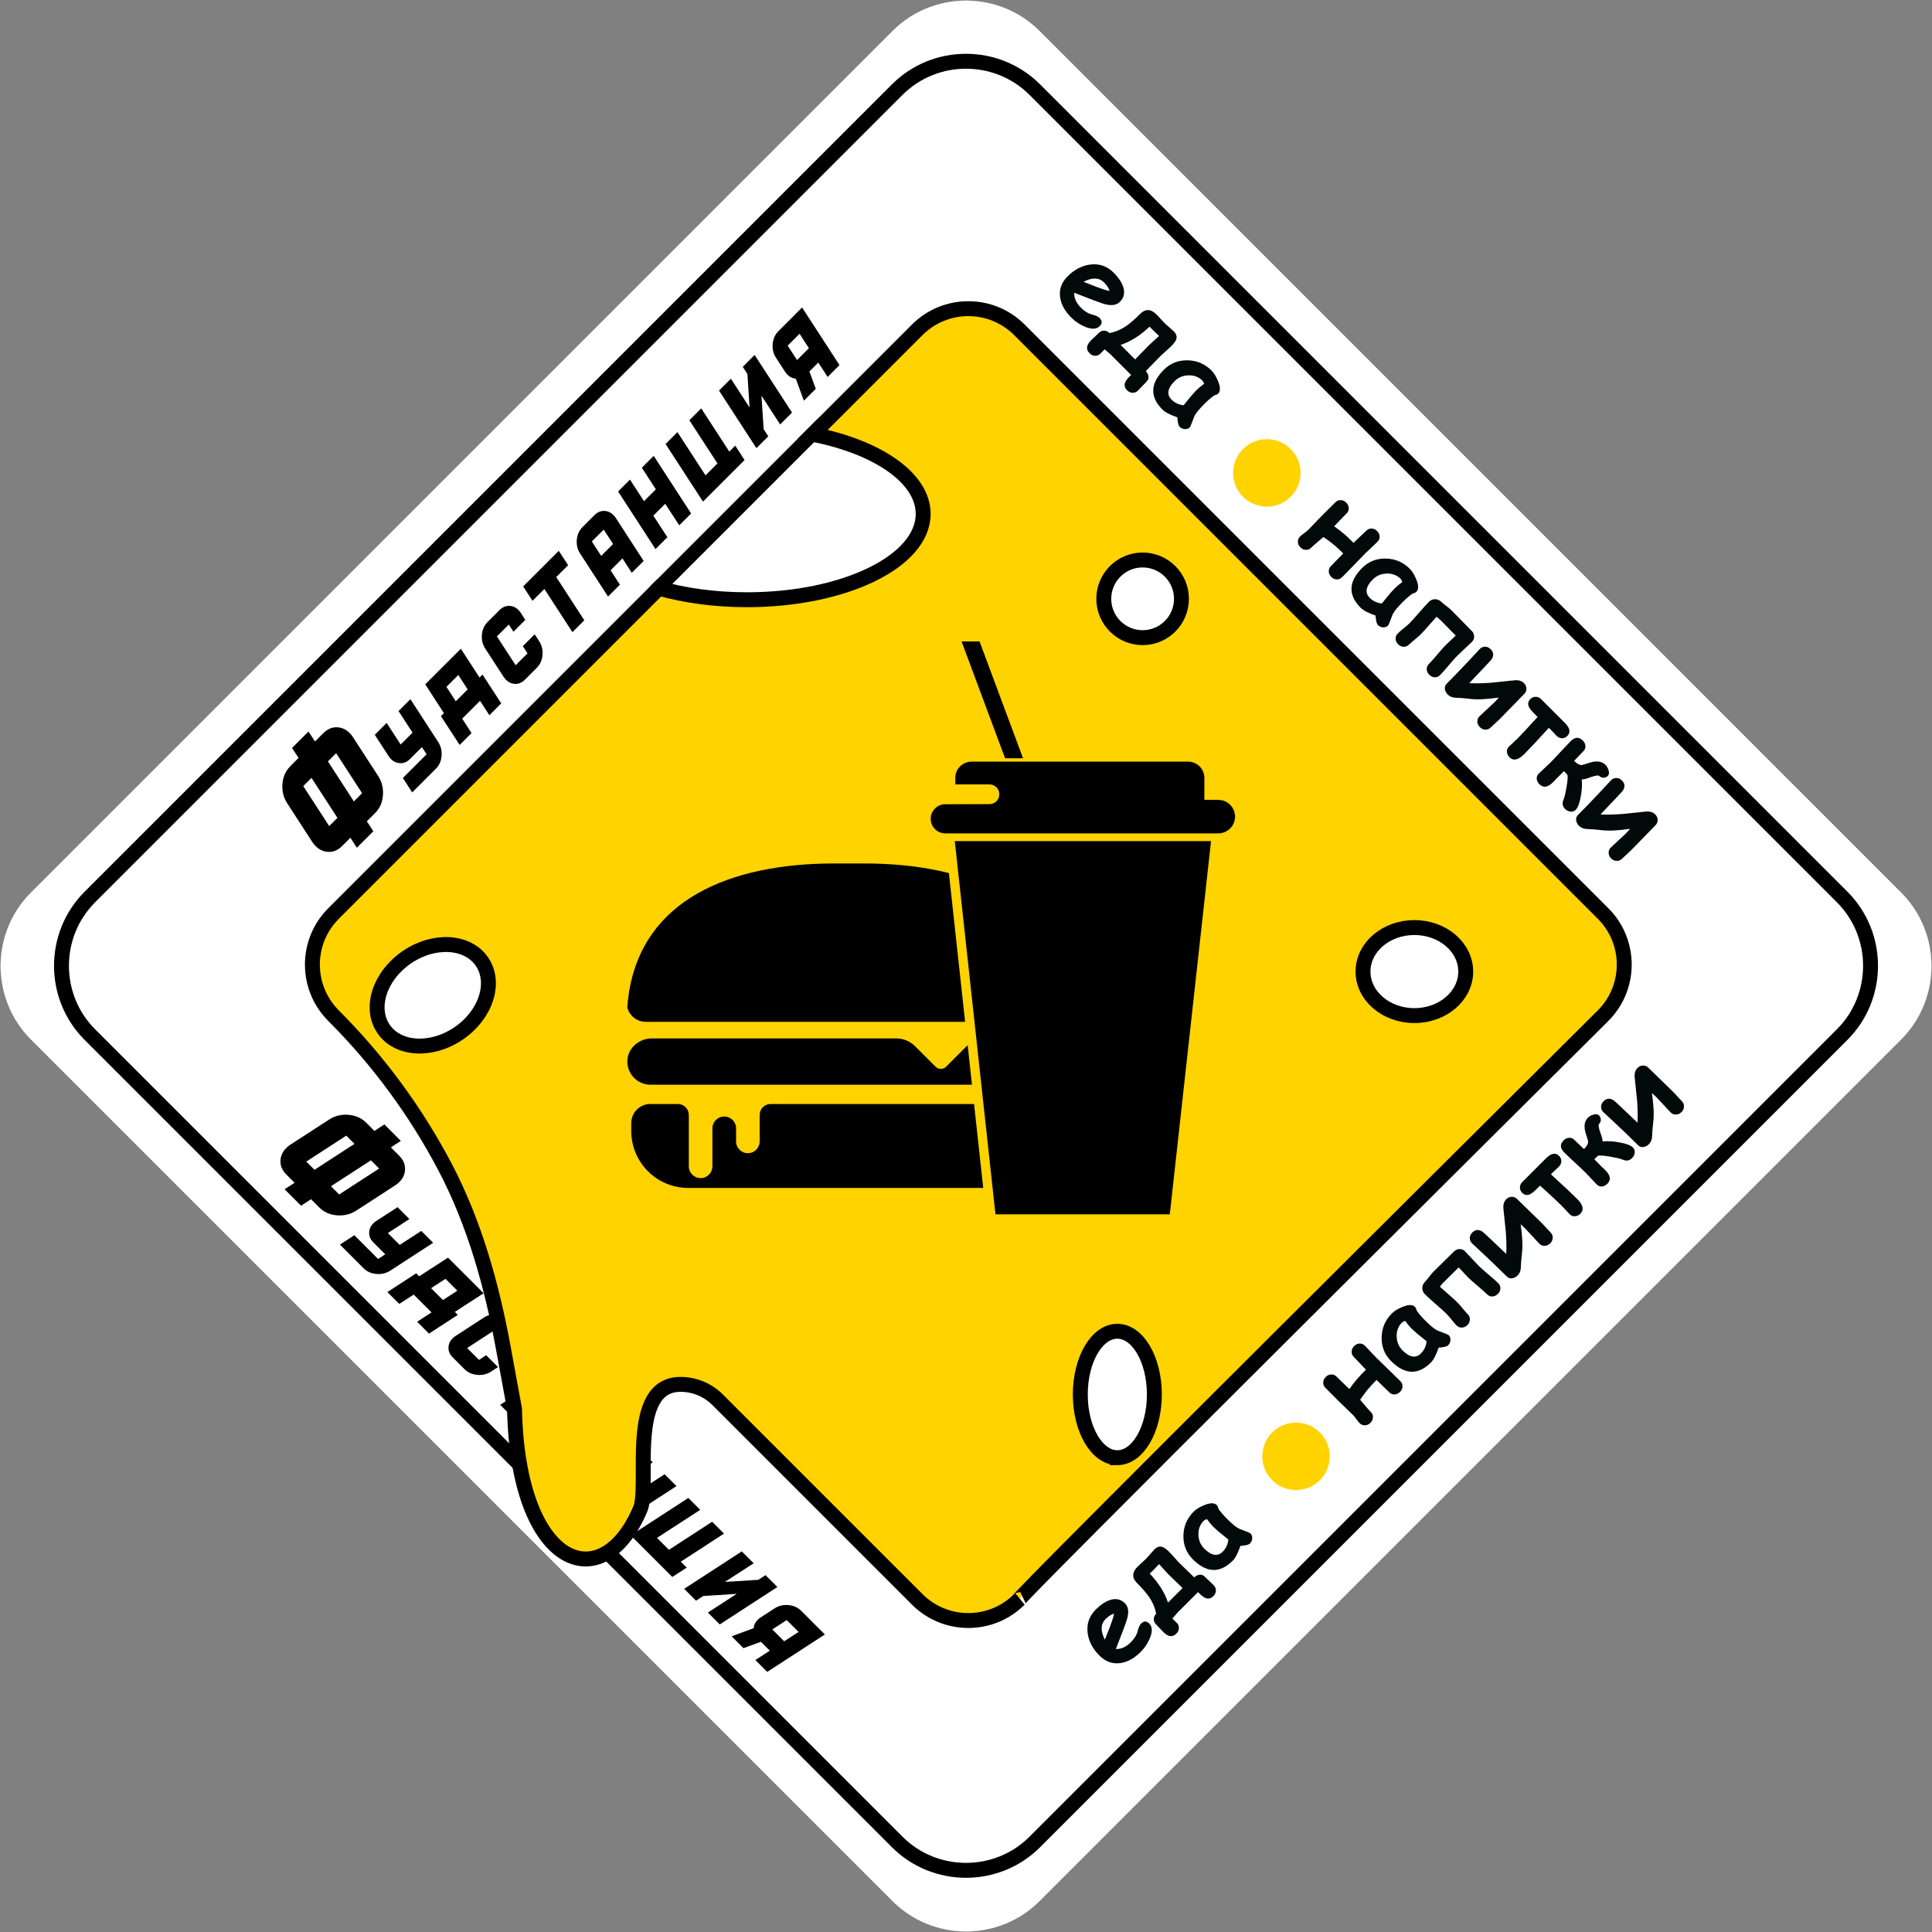
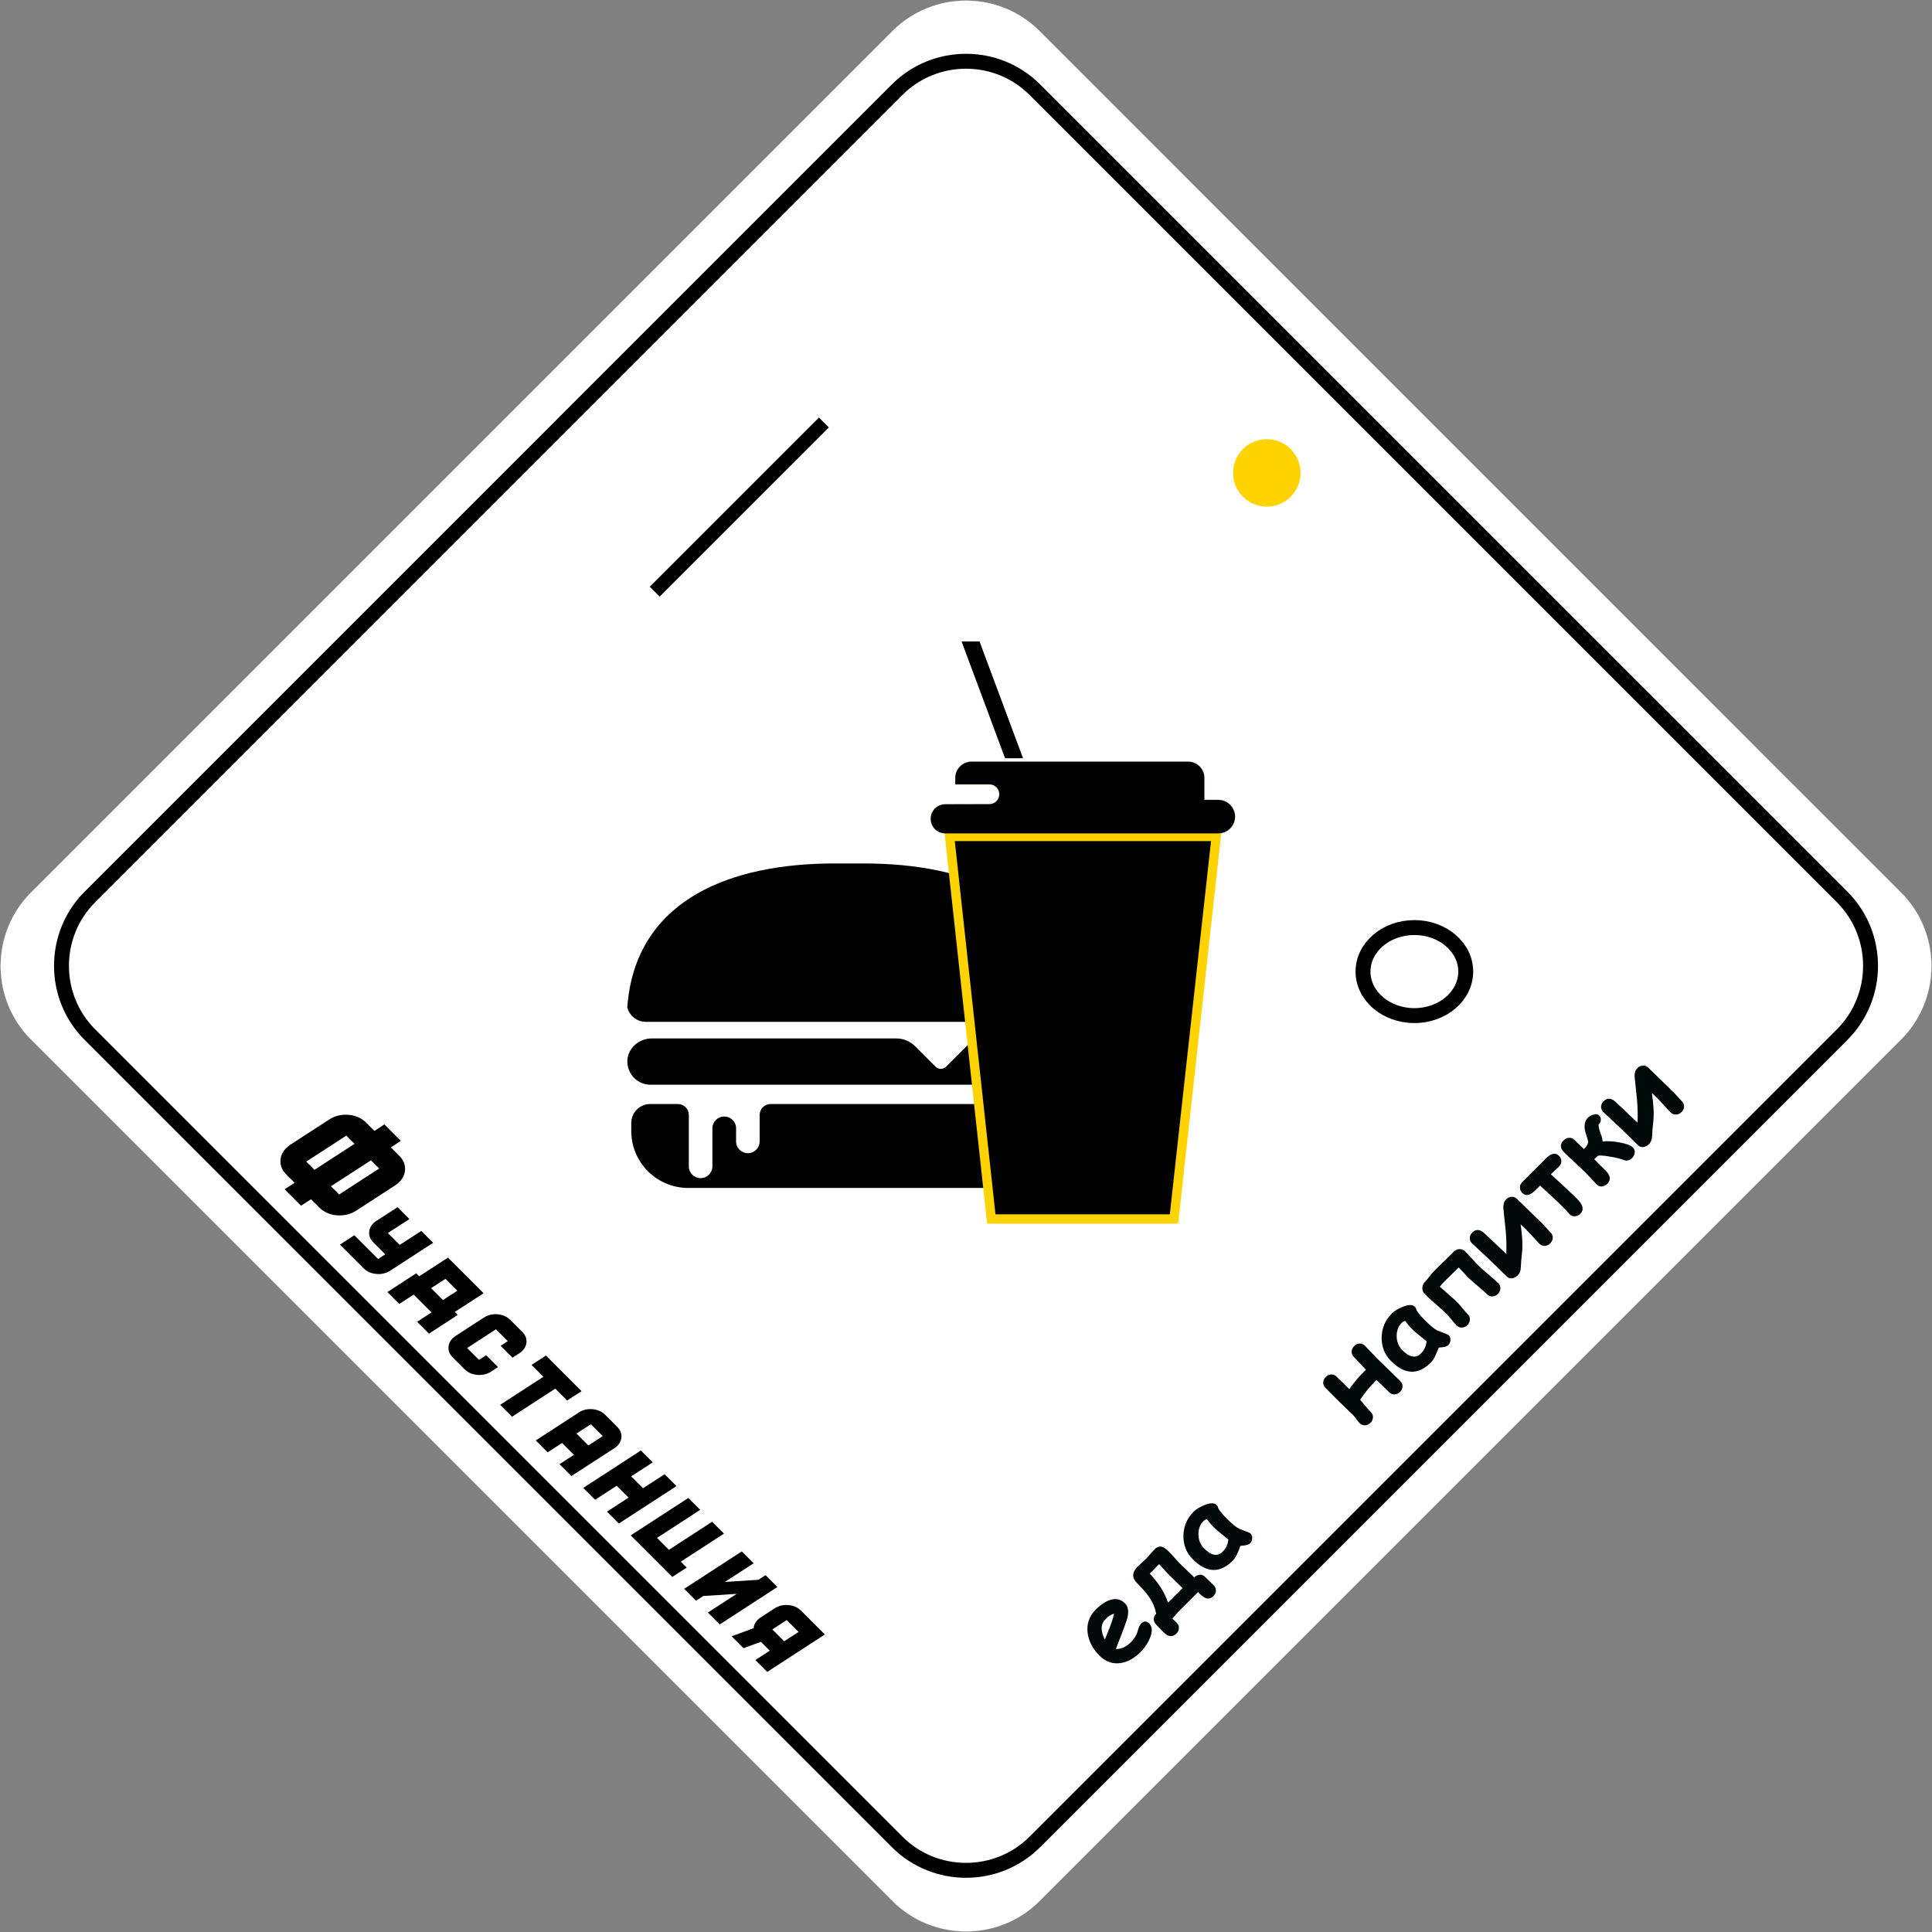
<svg xmlns="http://www.w3.org/2000/svg" width="2937" height="2937" viewBox="0 0 2937 2937" fill="none">
  <rect x="0" y="0" width="2937" height="2937" fill="#808080" stroke="none" />
  <path fill-rule="evenodd" clip-rule="evenodd" d="M47.047 1580.16L1356.94 2890.05C1418.33 2951.45 1518.78 2951.44 1580.17 2890.05L2890.05 1580.16C2951.44 1518.78 2951.45 1418.33 2890.05 1356.94L1580.16 47.039C1518.77 -14.348 1418.32 -14.348 1356.93 47.049L47.047 1356.93C-14.349 1418.32 -14.349 1518.77 47.047 1580.16Z" fill="white" stroke="white" stroke-width="0.216" />
  <path fill-rule="evenodd" clip-rule="evenodd" d="M988.884 1648.96H1594.93C1615.01 1648.96 1631.14 1632.17 1630.09 1611.91C1629.08 1592.86 1611.99 1578.6 1592.95 1578.6H1497.95C1487.26 1578.6 1476.99 1582.85 1469.43 1590.4L1438.3 1621.54C1433.84 1625.99 1426.64 1625.99 1422.19 1621.54L1391.05 1590.4C1383.48 1582.85 1373.22 1578.6 1362.54 1578.6H990.872C971.82 1578.6 954.732 1592.86 953.73 1611.91C952.688 1632.17 968.806 1648.96 988.884 1648.96ZM1607.02 1678.29H1171.51C1162.28 1678.29 1154.83 1685.75 1154.83 1694.99V1735.09C1154.83 1745.02 1146.79 1753.09 1136.85 1753.09C1127.02 1753.08 1118.98 1745.02 1118.98 1735.09V1715.16C1118.98 1705.37 1110.93 1697.32 1100.98 1697.32C1091.04 1697.32 1082.98 1705.37 1082.98 1715.16V1772.98C1082.98 1782.93 1074.93 1790.98 1065.13 1790.98C1055.18 1790.98 1047.13 1782.93 1047.13 1772.98V1694.99C1047.13 1685.75 1039.65 1678.29 1030.45 1678.29H988.588C972.494 1678.29 959.613 1691.32 959.613 1707.44V1719.27C959.613 1767.13 998.398 1805.91 1046.26 1805.91H1549.36C1597.22 1805.91 1636 1767.13 1636 1719.27V1707.44C1636 1691.32 1622.97 1678.29 1607.02 1678.29ZM981.703 1553.36H1600.14C1613.74 1553.36 1625.15 1544.01 1628.23 1531.41C1627.78 1524.52 1627.07 1517.79 1626.03 1511.35C1604.96 1368.1 1472.95 1312.62 1313.32 1312.62H1268.54C1108.88 1312.62 977.014 1368.1 955.798 1511.21V1511.35C954.78 1517.79 954.043 1524.52 953.61 1531.41C956.688 1544.01 968.094 1553.36 981.703 1553.36Z" fill="black" />
  <path fill-rule="evenodd" clip-rule="evenodd" d="M1506.95 1853.11H1784.67L1848.9 1271.55H1443.57L1506.95 1853.11Z" fill="black" stroke="#FFD300" stroke-width="2.126" />
  <path fill-rule="evenodd" clip-rule="evenodd" d="M1852.06 1215.87H1831V1182.6C1831 1168.87 1819.86 1157.73 1806.13 1157.73H1476.95C1463.22 1157.73 1452.09 1168.87 1452.09 1182.6V1192.49H1504.14C1512.37 1192.49 1519.06 1199.17 1519.06 1207.41C1519.06 1215.63 1512.4 1222.3 1504.18 1222.32L1436.9 1222.49C1424.63 1222.53 1414.7 1232.48 1414.7 1244.74C1414.7 1257.02 1424.67 1266.99 1436.95 1266.99H1852.06C1866.18 1266.99 1877.61 1255.55 1877.61 1241.44C1877.61 1227.33 1866.18 1215.87 1852.06 1215.87Z" fill="black" stroke="#FFCF34" stroke-width="0.216" />
  <path fill-rule="evenodd" clip-rule="evenodd" d="M1461.78 975.144H1489.1L1555.21 1152.68H1527.89L1461.78 975.144Z" fill="black" />
  <path fill-rule="evenodd" clip-rule="evenodd" d="M136.608 1572.77L1363.94 2800.11C1421.46 2857.63 1515.58 2857.63 1573.1 2800.11L2800.44 1572.77C2857.96 1515.25 2857.96 1421.13 2800.44 1363.61L1573.09 136.266C1515.57 78.746 1421.45 78.746 1363.93 136.266L136.608 1363.6C79.087 1421.13 79.078 1515.25 136.608 1572.77Z" fill="white" stroke="black" stroke-width="22.677" />
  <path fill-rule="evenodd" clip-rule="evenodd" d="M478.09 1778.33L538.889 1738.9L526.383 1726.39L465.582 1765.83L478.09 1778.33ZM515.581 1815.82L576.381 1776.39L563.903 1763.91L503.074 1803.32L515.581 1815.82ZM606.723 1756.76C613.667 1763.71 616.64 1771.45 615.609 1779.95C614.815 1786.4 611.959 1792.02 607.133 1796.84C605.485 1798.49 603.603 1800.08 601.484 1801.49L540.684 1840.93C531.884 1846.25 522.233 1848.43 511.609 1847.46C501.044 1846.49 492.304 1842.52 485.329 1835.54L472.851 1823.06L457.667 1832.89L432.651 1807.88L447.836 1798.05L435.33 1785.54C428.385 1778.6 425.441 1770.83 426.53 1762.26C427.296 1755.91 430.121 1750.26 435.006 1745.37C436.594 1743.78 438.45 1742.22 440.479 1740.72L501.309 1701.32C510.079 1695.96 519.76 1693.81 530.384 1694.79C541.007 1695.81 549.749 1699.79 556.723 1706.76L569.229 1719.27L584.297 1709.32L609.311 1734.34L594.215 1744.25L606.723 1756.76ZM640.456 1871.24L658.485 1889.27L592.803 1931.93C586.453 1935.82 579.466 1937.37 571.801 1936.62C564.155 1935.9 557.827 1933.05 552.858 1928.09L516.779 1892.01L538.673 1877.8L574.773 1913.9L585.646 1906.77L567.596 1888.71C562.627 1883.75 560.525 1878.16 561.332 1871.96C561.863 1867.35 563.858 1863.32 567.341 1859.83C568.551 1858.62 569.954 1857.48 571.525 1856.41L604.355 1835.14L622.406 1853.19L589.575 1874.46L607.604 1892.49L640.456 1871.24ZM673.352 1976.29L695.267 1962.11L677.215 1944.05L655.321 1958.26L673.352 1976.29ZM691.401 1994.34L695.946 1998.89L652.136 2027.36L634.106 2009.33L656 1995.13L628.882 1968.01L606.967 1982.19L588.938 1964.17L632.727 1935.67L637.271 1940.21L681.06 1911.84L735.189 1965.97L691.401 1994.34ZM746.211 2085.34C739.861 2089.22 732.874 2090.77 725.209 2090.03C717.563 2089.31 711.236 2086.46 706.267 2081.49L688.216 2063.44C683.247 2058.47 681.123 2052.87 681.866 2046.65C682.418 2042.14 684.393 2038.17 687.791 2034.77C689.044 2033.52 690.467 2032.35 692.08 2031.21L735.891 2002.73C742.176 1998.82 749.183 1997.25 756.85 1997.99C764.516 1998.74 770.844 2001.63 775.814 2006.59L793.864 2024.64C798.833 2029.61 800.978 2035.2 800.277 2041.38C799.683 2045.92 797.687 2049.92 794.226 2053.38C792.994 2054.61 791.571 2055.78 790.021 2056.86L779.062 2063.95L761.013 2045.9L771.971 2038.81L753.92 2020.76L710.132 2049.26L728.182 2067.31L739.055 2060.17L757.084 2078.2L746.211 2085.34ZM829.923 2060.7L884.053 2114.83L862.18 2129.02L844.13 2110.97L778.426 2153.65L760.375 2135.6L826.08 2092.92L808.05 2074.89L829.923 2060.7ZM868.635 2243.86L850.585 2225.81L872.5 2211.63L854.449 2193.58L832.534 2207.76L814.506 2189.73L880.209 2147.05C886.219 2143.12 893.205 2141.53 901.169 2142.27C908.792 2143.01 915.121 2145.9 920.132 2150.91L938.183 2168.96C943.152 2173.93 945.297 2179.52 944.597 2185.7C944.045 2190.28 942.047 2194.32 938.543 2197.82C937.354 2199.01 935.953 2200.16 934.403 2201.24L868.635 2243.86ZM894.437 2197.38L916.289 2183.13L898.238 2165.08L876.344 2179.28L894.437 2197.38ZM1010.34 2241.12L1028.37 2259.15L940.794 2316.02L922.743 2297.97L955.532 2276.65L937.481 2258.6L904.693 2279.92L886.665 2261.89L974.241 2205.02L992.291 2223.07L959.461 2244.35L977.49 2262.38L1010.34 2241.12ZM1034.91 2374.04L1043.94 2383.06L1022.02 2397.25L958.823 2334.05L1046.4 2277.18L1064.45 2295.23L998.768 2337.89L1016.88 2356.01L1082.56 2313.35L1100.59 2331.38L1034.91 2374.04ZM1181.78 2412.56L1094.2 2469.43L1076.15 2451.38L1119.88 2422.94L1069.06 2426.24L1058.1 2433.33L1040.07 2415.3L1127.65 2358.43L1145.7 2376.48L1101.91 2404.85L1152.81 2401.6L1163.75 2394.53L1181.78 2412.56ZM1174.07 2477.01L1192.1 2495.04L1214.02 2480.85L1195.96 2462.8L1174.07 2477.01ZM1217.86 2448.64L1253.94 2484.72L1166.36 2541.59L1148.31 2523.54L1170.23 2509.35L1156.72 2495.85L1130.26 2505.49L1112.23 2487.46L1145.7 2475.14C1146.06 2470.36 1148.1 2466.16 1151.75 2462.51C1152.94 2461.32 1154.34 2460.13 1155.96 2459.02L1177.94 2444.77C1184.22 2440.87 1191.23 2439.3 1198.89 2440.04C1206.56 2440.78 1212.89 2443.67 1217.86 2448.64Z" fill="black" />
-   <path fill-rule="evenodd" clip-rule="evenodd" d="M1698.55 2215.96C1667.47 2215.96 1642.26 2172.94 1642.26 2119.86C1642.26 2066.78 1667.47 2023.76 1698.55 2023.76C1729.63 2023.76 1754.84 2066.78 1754.84 2119.86C1754.84 2172.94 1729.63 2215.97 1698.55 2215.97L1698.55 2215.96ZM1737 851.29C1769.61 851.29 1796.03 877.734 1796.03 910.327C1796.03 942.944 1769.61 969.365 1736.99 969.365C1704.39 969.354 1677.95 942.944 1677.95 910.327C1677.95 877.726 1704.39 851.29 1736.99 851.29H1737ZM697.424 1570.83C656.127 1599.08 604.943 1596.12 583.119 1564.22C561.288 1532.3 577.048 1483.52 618.345 1455.26C659.642 1427 710.828 1429.94 732.651 1461.85C754.506 1493.78 738.721 1542.55 697.424 1570.83ZM2436.98 1388.7L1549.68 501.389C1528.22 479.943 1500.14 469.237 1472.02 469.237C1443.9 469.237 1415.81 479.943 1394.37 501.389L1235.52 660.232C1333.93 679.509 1403.38 726.444 1403.38 781.27C1403.38 853.324 1283.52 911.699 1135.66 911.699C1086.81 911.699 1041.01 905.329 1001.58 894.18C763.628 1132.13 507.052 1388.7 507.052 1388.7C464.17 1431.59 464.17 1501.11 507.052 1544.01C575.345 1612.3 632.459 1690.17 676.831 1774.68C721.203 1859.23 747.678 1953.92 765.086 2048.9L782.164 2141.93C787.257 2384.72 915.667 2430.72 973.427 2293.73C988.352 2258.32 953.093 2104.51 1034.44 2104.51C1054.66 2104.51 1075.09 2112.06 1091.15 2128.1L1394.37 2431.32C1437.26 2474.21 1506.78 2474.21 1549.67 2431.32C1533.34 2442.27 2286.59 1693.63 2436.98 1544.01C2458.43 1522.56 2469.13 1494.45 2469.13 1466.35C2469.13 1438.26 2458.43 1410.15 2436.98 1388.7Z" fill="#FFD300" stroke="black" stroke-width="22.677" />
-   <path fill-rule="evenodd" clip-rule="evenodd" d="M988.884 1648.96H1594.93C1615.01 1648.96 1631.14 1632.17 1630.09 1611.91C1629.08 1592.86 1611.99 1578.6 1592.95 1578.6H1497.95C1487.26 1578.6 1476.99 1582.85 1469.43 1590.4L1438.3 1621.54C1433.84 1625.99 1426.64 1625.99 1422.19 1621.54L1391.05 1590.4C1383.48 1582.85 1373.22 1578.6 1362.54 1578.6H990.872C971.82 1578.6 954.732 1592.86 953.73 1611.91C952.688 1632.17 968.806 1648.96 988.884 1648.96ZM1607.02 1678.29H1171.51C1162.28 1678.29 1154.83 1685.75 1154.83 1694.99V1735.09C1154.83 1745.02 1146.79 1753.09 1136.85 1753.09C1127.02 1753.08 1118.98 1745.02 1118.98 1735.09V1715.16C1118.98 1705.37 1110.93 1697.32 1100.98 1697.32C1091.04 1697.32 1082.98 1705.37 1082.98 1715.16V1772.98C1082.98 1782.93 1074.93 1790.98 1065.13 1790.98C1055.18 1790.98 1047.13 1782.93 1047.13 1772.98V1694.99C1047.13 1685.75 1039.65 1678.29 1030.45 1678.29H988.588C972.494 1678.29 959.613 1691.32 959.613 1707.44V1719.27C959.613 1767.13 998.398 1805.91 1046.26 1805.91H1549.36C1597.22 1805.91 1636 1767.13 1636 1719.27V1707.44C1636 1691.32 1622.97 1678.29 1607.02 1678.29ZM981.703 1553.36H1600.14C1613.74 1553.36 1625.15 1544.01 1628.23 1531.41C1627.78 1524.52 1627.07 1517.79 1626.03 1511.35C1604.96 1368.1 1472.95 1312.62 1313.32 1312.62H1268.54C1108.88 1312.62 977.014 1368.1 955.798 1511.21V1511.35C954.78 1517.79 954.043 1524.52 953.61 1531.41C956.688 1544.01 968.094 1553.36 981.703 1553.36Z" fill="black" />
+   <path fill-rule="evenodd" clip-rule="evenodd" d="M988.884 1648.96H1594.93C1615.01 1648.96 1631.14 1632.17 1630.09 1611.91C1629.08 1592.86 1611.99 1578.6 1592.95 1578.6H1497.95C1487.26 1578.6 1476.99 1582.85 1469.43 1590.4L1438.3 1621.54C1433.84 1625.99 1426.64 1625.99 1422.19 1621.54L1391.05 1590.4C1383.48 1582.85 1373.22 1578.6 1362.54 1578.6H990.872C971.82 1578.6 954.732 1592.86 953.73 1611.91C952.688 1632.17 968.806 1648.96 988.884 1648.96ZM1607.02 1678.29H1171.51C1162.28 1678.29 1154.83 1685.75 1154.83 1694.99V1735.09C1154.83 1745.02 1146.79 1753.09 1136.85 1753.09C1127.02 1753.08 1118.98 1745.02 1118.98 1735.09V1715.16C1118.98 1705.37 1110.93 1697.32 1100.98 1697.32C1091.04 1697.32 1082.98 1705.37 1082.98 1715.16V1772.98C1082.98 1782.93 1074.93 1790.98 1065.13 1790.98C1055.18 1790.98 1047.13 1782.93 1047.13 1772.98V1694.99C1047.13 1685.75 1039.65 1678.29 1030.45 1678.29H988.588C972.494 1678.29 959.613 1691.32 959.613 1707.44V1719.27C959.613 1767.13 998.398 1805.91 1046.26 1805.91H1549.36C1597.22 1805.91 1636 1767.13 1636 1719.27V1707.44C1636 1691.32 1622.97 1678.29 1607.02 1678.29M981.703 1553.36H1600.14C1613.74 1553.36 1625.15 1544.01 1628.23 1531.41C1627.78 1524.52 1627.07 1517.79 1626.03 1511.35C1604.96 1368.1 1472.95 1312.62 1313.32 1312.62H1268.54C1108.88 1312.62 977.014 1368.1 955.798 1511.21V1511.35C954.78 1517.79 954.043 1524.52 953.61 1531.41C956.688 1544.01 968.094 1553.36 981.703 1553.36Z" fill="black" />
  <path fill-rule="evenodd" clip-rule="evenodd" d="M1506.95 1853.11H1784.67L1848.9 1271.55H1443.57L1506.95 1853.11Z" fill="black" stroke="#FFD300" stroke-width="14.173" />
  <path fill-rule="evenodd" clip-rule="evenodd" d="M1852.06 1215.87H1831V1182.6C1831 1168.87 1819.86 1157.73 1806.13 1157.73H1476.95C1463.22 1157.73 1452.09 1168.87 1452.09 1182.6V1192.49H1504.14C1512.37 1192.49 1519.06 1199.17 1519.06 1207.41C1519.06 1215.63 1512.4 1222.3 1504.18 1222.32L1436.9 1222.49C1424.63 1222.53 1414.7 1232.48 1414.7 1244.74C1414.7 1257.02 1424.67 1266.99 1436.95 1266.99H1852.06C1866.18 1266.99 1877.61 1255.55 1877.61 1241.44C1877.61 1227.33 1866.18 1215.87 1852.06 1215.87Z" fill="black" stroke="#FFCF34" stroke-width="0.216" />
  <path fill-rule="evenodd" clip-rule="evenodd" d="M1461.78 975.144H1489.1L1555.21 1152.68H1527.89L1461.78 975.144Z" fill="black" />
  <path fill-rule="evenodd" clip-rule="evenodd" d="M1002.79 906.979L1259.98 649.792L1244.96 634.772L987.77 891.96L1002.79 906.979Z" fill="black" />
  <path fill-rule="evenodd" clip-rule="evenodd" d="M2150.1 1410.06C2193.23 1410.06 2228.18 1440.01 2228.18 1476.98C2228.18 1513.94 2193.23 1543.9 2150.1 1543.9C2106.99 1543.9 2072.03 1513.94 2072.03 1476.98C2072.03 1440.01 2106.99 1410.06 2150.1 1410.06Z" fill="white" stroke="black" stroke-width="22.677" />
-   <path fill-rule="evenodd" clip-rule="evenodd" d="M1933.93 2177.65C1938.69 2172.89 1944.35 2169.11 1950.57 2166.53C1956.79 2163.96 1963.46 2162.63 1970.2 2162.63C1976.93 2162.63 1983.6 2163.96 1989.82 2166.53C1996.05 2169.11 2001.7 2172.89 2006.47 2177.65C2013.64 2184.83 2018.52 2193.96 2020.5 2203.91C2022.48 2213.86 2021.47 2224.18 2017.58 2233.55C2013.7 2242.92 2007.13 2250.93 1998.69 2256.57C1990.26 2262.2 1980.34 2265.21 1970.2 2265.21C1960.05 2265.21 1950.14 2262.2 1941.7 2256.57C1933.27 2250.93 1926.69 2242.92 1922.81 2233.55C1918.93 2224.18 1917.91 2213.86 1919.89 2203.91C1921.87 2193.96 1926.75 2184.83 1933.93 2177.65Z" fill="#FFD300" />
  <path fill-rule="evenodd" clip-rule="evenodd" d="M1733.93 2511.35C1724.24 2521.04 1713.99 2526.67 1703.2 2528.19C1691.29 2529.91 1680.67 2526.11 1671.4 2516.84C1661.13 2506.57 1655.16 2495.2 1653.46 2482.73C1651.59 2468.84 1655.75 2456.82 1665.93 2446.64C1672.98 2439.59 1679.98 2434.87 1686.91 2432.48C1696.03 2429.34 1703.76 2430.96 1710.08 2437.28C1714.55 2441.75 1716.01 2448.2 1714.47 2456.64C1713.78 2460.48 1711.54 2467.34 1707.74 2477.26L1696.3 2506.82C1700.33 2506.94 1704.24 2506.15 1708.03 2504.45C1711.83 2502.72 1715.51 2500.08 1719.08 2496.51C1724.51 2491.08 1728 2485.34 1729.52 2479.34C1730.89 2473.97 1732.6 2470.27 1734.63 2468.24C1738.85 2464.02 1743.01 2463.98 1747.13 2468.09C1751.76 2472.73 1752.18 2479.92 1748.33 2489.63C1745.09 2497.73 1740.29 2504.99 1733.93 2511.35ZM1680.65 2461.36C1676.87 2465.14 1674.89 2469.61 1674.72 2474.81C1674.56 2480 1676.18 2485.95 1679.59 2492.6C1682.19 2486.01 1684.81 2479.48 1687.4 2472.98C1690.42 2465.01 1692.5 2458.36 1693.62 2453C1689.36 2454.18 1685.04 2456.97 1680.65 2461.36ZM1844.62 2426.35C1840.78 2430.2 1836.58 2431.11 1832.02 2429.05C1829.14 2427.78 1825.54 2424.85 1821.28 2420.26L1789.95 2451.59C1789.62 2451.92 1787.06 2454.89 1782.22 2460.52C1782.88 2461.19 1783.94 2462.21 1785.44 2463.62C1786.91 2465.01 1788.06 2466.12 1788.83 2466.89C1791.16 2469.21 1792.26 2471.94 1792.15 2475.03C1792.07 2478.15 1790.8 2480.92 1788.37 2483.35C1782.53 2489.19 1776.02 2488.5 1768.85 2481.33C1767.38 2479.86 1765.46 2477.86 1763.05 2475.28C1760.66 2472.73 1758.77 2470.75 1757.33 2469.32C1754.99 2466.97 1753.86 2464.22 1753.97 2461.13C1754.09 2458.26 1755.28 2455.58 1757.54 2453.19C1756 2444.46 1752.41 2435.91 1746.73 2427.58C1742.66 2421.63 1736.57 2414.63 1728.44 2406.5C1720.46 2398.52 1720.79 2390.16 1729.48 2381.47C1730.5 2380.45 1732.47 2378.64 1735.4 2376C1738.33 2373.36 1740.6 2371.22 1742.22 2369.6C1743.78 2368.04 1745.94 2365.63 1748.75 2362.32C1751.56 2359.06 1753.63 2356.73 1754.96 2355.4C1759.04 2351.33 1763.26 2350.14 1767.62 2351.85C1770.26 2352.87 1773.72 2355.49 1777.98 2359.75C1779.7 2361.47 1782.18 2364.2 1785.42 2367.85C1788.64 2371.53 1791.09 2374.24 1792.84 2375.98C1794.38 2377.52 1801.88 2384.82 1815.33 2397.85C1821.65 2392.7 1827.16 2392.47 1831.88 2397.18C1833.48 2398.79 1835.66 2400.88 1838.49 2403.55C1841.3 2406.19 1843.48 2408.29 1845.02 2409.82C1847.34 2412.15 1848.45 2414.88 1848.38 2418.01C1848.3 2421.13 1847.05 2423.92 1844.62 2426.35ZM1775.59 2436.27L1797.7 2414.15C1784.17 2401.03 1776.89 2393.96 1775.88 2392.94C1774.26 2391.32 1771.95 2388.81 1768.96 2385.4C1765.23 2381.18 1762.93 2378.62 1762.03 2377.73C1755.03 2385.15 1750.29 2389.97 1747.81 2392.2C1761.45 2406.58 1770.72 2421.26 1775.59 2436.27ZM1900.04 2346.48C1898.17 2348.36 1893.39 2349.52 1885.72 2349.96C1883.79 2355.46 1881.83 2360.12 1879.92 2363.86C1877.99 2367.63 1876.03 2370.49 1874.04 2372.49C1864.27 2382.26 1854.31 2386.98 1844.18 2386.63C1834.06 2386.27 1823.75 2380.87 1813.31 2370.43C1803.52 2360.64 1798.76 2348.65 1799.01 2334.47C1799.28 2320.27 1804.44 2308.13 1814.5 2298.07C1818.37 2294.2 1823.92 2290.82 1831.17 2287.93C1839.92 2284.41 1846.01 2284.39 1849.46 2287.84C1850.92 2289.3 1851.73 2291.02 1851.9 2293.02C1853.1 2295.01 1854.83 2297.36 1857.05 2300C1859.26 2302.66 1862 2305.62 1865.24 2308.86C1872.94 2316.55 1879 2321.54 1883.47 2323.85C1883.95 2324.07 1886.97 2325.26 1892.5 2327.34C1897.53 2329.25 1900.29 2330.44 1900.77 2330.91C1902.91 2333.06 1903.85 2335.65 1903.6 2338.69C1903.37 2341.74 1902.18 2344.34 1900.04 2346.48ZM1843.89 2320.44C1842.58 2319.13 1841.17 2317.55 1839.65 2315.7C1838.14 2313.85 1836.49 2311.71 1834.77 2309.32C1833.54 2309.71 1832.52 2310.15 1831.71 2310.58C1830.9 2311.02 1830.28 2311.48 1829.84 2311.91C1824.31 2317.44 1821.65 2324.43 1821.84 2332.89C1822.05 2341.37 1824.98 2348.42 1830.67 2354.11C1836.12 2359.56 1841.19 2362.68 1845.89 2363.47C1850.57 2364.28 1854.87 2362.72 1858.76 2358.83C1861.27 2356.32 1863.25 2353.51 1864.66 2350.43C1866.07 2347.36 1866.97 2344.01 1867.32 2340.37C1856.49 2331.87 1848.67 2325.22 1843.89 2320.44ZM2128.31 2115.97C2125.88 2118.4 2123.11 2119.67 2120 2119.8C2116.86 2119.9 2114.15 2118.82 2111.89 2116.55C2108.35 2113.02 2101.93 2106.76 2092.62 2097.78C2091.85 2098.55 2091.16 2099.24 2090.6 2099.8C2081.81 2108.59 2074.18 2117.97 2067.67 2127.96C2069.21 2129.59 2071.85 2132.68 2075.61 2137.24C2078.81 2141.1 2081.56 2144.18 2083.87 2146.49C2086.17 2148.79 2087.28 2151.48 2087.15 2154.59C2087.07 2157.71 2085.78 2160.5 2083.35 2162.93C2080.91 2165.36 2078.13 2166.65 2075.03 2166.75C2071.91 2166.84 2069.21 2165.76 2066.88 2163.43C2065.51 2162.06 2063.83 2160 2061.83 2157.21C2059.84 2154.47 2058.17 2152.39 2056.8 2151.02C2054.51 2148.73 2051.04 2145.38 2046.34 2140.94C2041.67 2136.51 2038.18 2133.14 2035.91 2130.87C2033.52 2128.48 2029.98 2124.95 2025.31 2120.27C2020.69 2115.57 2017.18 2112.02 2014.79 2109.63C2012.5 2107.34 2011.42 2104.68 2011.53 2101.54C2011.63 2098.45 2012.9 2095.68 2015.33 2093.25C2017.76 2090.82 2020.53 2089.55 2023.65 2089.42C2026.76 2089.3 2029.47 2090.38 2031.73 2092.65C2034.31 2095.22 2037.59 2098.43 2041.56 2102.23C2047.07 2107.49 2050.31 2110.61 2051.33 2111.62C2058.34 2101.38 2066.74 2091.56 2076.53 2082.19L2075.18 2080.84C2073.12 2078.78 2070.23 2075.73 2066.53 2071.69C2062.85 2067.68 2059.98 2064.69 2057.99 2062.69C2055.72 2060.43 2054.64 2057.72 2054.74 2054.58C2054.87 2051.47 2056.16 2048.68 2058.59 2046.25C2061.02 2043.82 2063.79 2042.55 2066.88 2042.44C2070 2042.36 2072.68 2043.46 2074.95 2045.73C2076.99 2047.77 2079.88 2050.78 2083.55 2054.79C2087.25 2058.82 2090.12 2061.86 2092.14 2063.88C2096.3 2068.03 2102.41 2073.98 2110.5 2081.73C2118.58 2089.49 2124.69 2095.47 2128.83 2099.61C2131.1 2101.88 2132.2 2104.56 2132.12 2107.68C2132.01 2110.77 2130.74 2113.54 2128.31 2115.97ZM2201.4 2045.13C2199.53 2047 2194.75 2048.16 2187.08 2048.6C2185.14 2054.11 2183.19 2058.76 2181.28 2062.5C2179.34 2066.27 2177.39 2069.14 2175.39 2071.13C2165.62 2080.9 2155.67 2085.62 2145.54 2085.27C2135.42 2084.91 2125.11 2079.51 2114.67 2069.07C2104.88 2059.28 2100.12 2047.29 2100.37 2033.11C2100.64 2018.91 2105.8 2006.77 2115.86 1996.71C2119.72 1992.84 2125.27 1989.46 2132.53 1986.57C2141.28 1983.05 2147.37 1983.03 2150.82 1986.48C2152.28 1987.94 2153.09 1989.66 2153.26 1991.66C2154.46 1993.66 2156.19 1996 2158.41 1998.64C2160.61 2001.31 2163.36 2004.26 2166.6 2007.5C2174.29 2015.19 2180.36 2020.18 2184.83 2022.49C2185.31 2022.72 2188.32 2023.9 2193.85 2025.98C2198.88 2027.89 2201.65 2029.08 2202.13 2029.56C2204.27 2031.7 2205.2 2034.3 2204.95 2037.33C2204.73 2040.39 2203.54 2042.98 2201.4 2045.13ZM2145.25 2019.08C2143.94 2017.77 2142.53 2016.19 2141.01 2014.34C2139.49 2012.49 2137.85 2010.35 2136.13 2007.96C2134.9 2008.35 2133.88 2008.79 2133.07 2009.23C2132.26 2009.66 2131.64 2010.12 2131.2 2010.56C2125.67 2016.09 2123.01 2023.07 2123.2 2031.53C2123.4 2040.01 2126.34 2047.06 2132.03 2052.75C2137.48 2058.2 2142.55 2061.32 2147.25 2062.11C2151.92 2062.92 2156.23 2061.36 2160.12 2057.47C2162.63 2054.96 2164.61 2052.15 2166.02 2049.08C2167.43 2046 2168.33 2042.65 2168.68 2039.01C2157.85 2030.51 2150.03 2023.86 2145.25 2019.08ZM2276.98 1967.05C2274.55 1969.48 2271.79 1970.75 2268.71 1970.87C2265.63 1971 2262.95 1969.9 2260.69 1967.63C2257.59 1964.53 2252.77 1960.25 2246.2 1954.72C2239.61 1949.21 2234.81 1944.91 2231.75 1941.85C2229.53 1939.63 2224.74 1934.6 2217.49 1926.76C2202.81 1941.19 2195.14 1948.73 2194.44 1949.44C2192.94 1950.94 2191.09 1953.12 2188.86 1956.01C2190.74 1957.8 2195.31 1961.83 2202.56 1968.13C2208.22 1973.03 2212.69 1977.13 2215.97 1980.41C2217.8 1982.24 2220.36 1985.17 2223.62 1989.19C2226.91 1993.18 2229.44 1996.09 2231.27 1997.92C2233.54 2000.18 2234.62 2002.89 2234.51 2006.02C2234.37 2009.16 2233.1 2011.93 2230.67 2014.36C2228.22 2016.81 2225.45 2018.08 2222.35 2018.18C2219.24 2018.27 2216.55 2017.21 2214.27 2014.92C2212.44 2013.09 2209.92 2010.16 2206.66 2006.15C2203.44 2002.14 2200.88 1999.21 2199.07 1997.4C2195.58 1993.91 2190.09 1988.92 2182.59 1982.45C2175.1 1975.97 2169.62 1970.98 2166.08 1967.44C2163.4 1964.76 2162.11 1961.6 2162.17 1957.96C2162.25 1954.3 2163.75 1951.02 2166.68 1948.09C2168.14 1946.63 2170.11 1944.24 2172.65 1940.92C2175.15 1937.59 2177.14 1935.18 2178.64 1933.68C2182.13 1930.19 2187.43 1924.97 2194.52 1918.05C2201.61 1911.13 2206.91 1905.91 2210.4 1902.42C2212.67 1900.15 2215.43 1898.97 2218.7 1898.86C2221.96 1898.76 2224.64 1899.78 2226.76 1901.9C2229.23 1904.37 2232.81 1908.16 2237.53 1913.25C2242.25 1918.38 2245.8 1922.15 2248.23 1924.58C2251.37 1927.72 2256.26 1932.06 2262.95 1937.63C2269.63 1943.22 2274.51 1947.57 2277.63 1950.69C2279.91 1952.97 2281 1955.64 2280.87 1958.71C2280.75 1961.79 2279.46 1964.57 2276.98 1967.05ZM2357.25 1873.69C2359.49 1875.93 2360.55 1878.62 2360.45 1881.76C2360.32 1884.92 2359.09 1887.68 2356.68 1890.09C2354.25 1892.52 2351.44 1893.79 2348.31 1893.9C2345.17 1894 2342.46 1892.96 2340.22 1890.72C2337.79 1888.28 2334.25 1884.5 2329.62 1879.36C2324.98 1874.23 2321.45 1870.45 2319.02 1868.02C2316.77 1865.77 2314.32 1863.52 2311.64 1861.26C2314.3 1879.01 2315 1893.27 2313.8 1904.08C2312.68 1913.81 2312.07 1921.27 2311.97 1926.45C2311.86 1931.63 2310.28 1935.74 2307.25 1938.78C2304.98 1941.04 2302.39 1942.52 2299.45 1943.16C2296 1943.83 2293.05 1942.95 2290.56 1940.46C2279.79 1929.69 2268.36 1918.68 2256.26 1907.37C2243.68 1895.66 2237.51 1889.91 2237.76 1890.15C2235.45 1887.85 2234.31 1885.12 2234.37 1882.03C2234.43 1878.93 2235.72 1876.1 2238.21 1873.61C2242.77 1869.05 2247.88 1868.64 2253.62 1872.34C2254.43 1872.82 2258.54 1876.6 2265.99 1883.63L2289.79 1906.26C2290.31 1896.31 2290.08 1884.89 2289.06 1872.03C2288.81 1869.03 2287.65 1857.73 2285.53 1838.14C2284.78 1831.66 2286.19 1826.63 2289.73 1823.09C2292.12 1820.7 2294.9 1819.46 2298.04 1819.35C2301.18 1819.25 2303.86 1820.31 2306.11 1822.55C2310.33 1826.77 2316.73 1833.01 2325.36 1841.3C2333.96 1849.58 2340.34 1855.83 2344.58 1860.07C2346.04 1861.53 2348.16 1863.77 2350.93 1866.87C2353.67 1869.95 2355.79 1872.24 2357.25 1873.69ZM2369.76 1773.62C2368.66 1774.72 2366.97 1776.28 2364.69 1778.36C2362.42 1780.42 2360.74 1782.02 2359.66 1783.1C2359.03 1783.72 2358.41 1784.43 2357.76 1785.24C2376.83 1802.64 2390.11 1815.09 2397.63 1822.62C2406.72 1831.7 2408.32 1839.2 2402.4 1845.13C2400.19 1847.33 2397.61 1848.58 2394.6 1848.89C2391.4 1849.26 2388.7 1848.35 2386.51 1846.17C2385.08 1844.73 2382.98 1842.51 2380.21 1839.49C2377.43 1836.46 2375.33 1834.24 2373.92 1832.82C2368.34 1827.25 2357.43 1817.09 2341.18 1802.33C2340.45 1803.05 2338.64 1804.86 2335.75 1807.75C2331.61 1811.89 2328.18 1814.53 2325.5 1815.67C2321.24 1817.52 2317.39 1816.71 2313.94 1813.26C2311.76 1811.08 2310.64 1808.42 2310.56 1805.3C2310.48 1802.18 2311.66 1799.42 2314.11 1796.96L2350.11 1760.96C2358.03 1753.04 2364.71 1751.77 2370.13 1757.2C2372.4 1759.46 2373.52 1762.17 2373.5 1765.26C2373.48 1768.36 2372.23 1771.14 2369.76 1773.62ZM2481.1 1760.44C2477.13 1764.41 2472.57 1765.3 2467.44 1763.12C2463.86 1761.54 2457.02 1759.9 2446.96 1758.19C2436.07 1756.32 2429.96 1756.07 2428.57 1757.47C2428.21 1757.74 2426.57 1759.34 2423.64 1762.27L2434.66 1773.41C2435.2 1773.95 2436.11 1774.82 2437.4 1776.03C2438.71 1777.26 2439.69 1778.19 2440.39 1778.9C2448.31 1786.82 2449.34 1793.7 2443.45 1799.58C2441.19 1801.85 2438.59 1803.2 2435.66 1803.59C2432.45 1803.97 2429.73 1802.99 2427.44 1800.7C2425.66 1798.92 2422.93 1796.07 2419.3 1792.1C2415.68 1788.15 2412.93 1785.24 2411.11 1783.41C2407.51 1779.81 2401.96 1774.55 2394.48 1767.65C2387.01 1760.73 2381.48 1755.49 2377.91 1751.92C2371.49 1745.49 2371.19 1739.38 2377.01 1733.56C2379.32 1731.25 2381.96 1729.94 2384.93 1729.67C2388.16 1729.4 2390.86 1730.36 2393.06 1732.56C2396.03 1735.54 2400.98 1740.28 2407.93 1746.8C2412.31 1742.5 2414.41 1738.61 2414.25 1735.12C2414.25 1734.54 2413.08 1730.59 2410.73 1723.21C2407.34 1712.67 2408.47 1704.6 2414.1 1698.97C2415.97 1697.1 2418.55 1695.64 2421.89 1694.58C2425.86 1693.27 2428.8 1693.59 2430.69 1695.48C2432.56 1697.35 2433.49 1699.53 2433.56 1702.09C2433.62 1704.6 2432.68 1706.83 2430.77 1708.74C2429.71 1709.8 2430.06 1713.19 2431.83 1718.95C2432.97 1722.21 2434.1 1725.5 2435.18 1728.78C2435.8 1731.11 2436.15 1733.25 2436.24 1735.2C2443.99 1734.43 2452.62 1734.91 2462.12 1736.72C2472.28 1738.53 2479.06 1741.11 2482.39 1744.43C2484.65 1746.7 2485.53 1749.53 2484.98 1752.89C2484.55 1755.78 2483.26 1758.28 2481.1 1760.44ZM2556.81 1674.13C2559.05 1676.37 2560.11 1679.05 2560.01 1682.19C2559.88 1685.35 2558.66 1688.12 2556.25 1690.53C2553.81 1692.96 2551.01 1694.23 2547.87 1694.33C2544.73 1694.44 2542.03 1693.4 2539.78 1691.15C2537.35 1688.72 2533.81 1684.94 2529.18 1679.8C2524.54 1674.67 2521.01 1670.89 2518.58 1668.45C2516.33 1666.21 2513.88 1663.96 2511.2 1661.7C2513.86 1679.45 2514.57 1693.71 2513.36 1704.52C2512.24 1714.25 2511.63 1721.71 2511.53 1726.89C2511.43 1732.06 2509.85 1736.18 2506.81 1739.22C2504.55 1741.48 2501.95 1742.96 2499.02 1743.6C2495.57 1744.27 2492.61 1743.39 2490.12 1740.9C2479.35 1730.13 2467.92 1719.11 2455.82 1707.8C2443.24 1696.1 2437.07 1690.34 2437.32 1690.59C2435.01 1688.29 2433.87 1685.56 2433.93 1682.46C2433.99 1679.37 2435.28 1676.54 2437.78 1674.05C2442.33 1669.49 2447.44 1669.08 2453.18 1672.78C2453.99 1673.26 2458.11 1677.04 2465.55 1684.07L2489.35 1706.7C2489.87 1696.75 2489.64 1685.33 2488.62 1672.47C2488.37 1669.47 2487.21 1658.16 2485.09 1638.58C2484.34 1632.1 2485.75 1627.07 2489.29 1623.53C2491.68 1621.14 2494.46 1619.89 2497.6 1619.79C2500.74 1619.69 2503.42 1620.75 2505.67 1622.99C2509.89 1627.21 2516.29 1633.45 2524.92 1641.74C2533.52 1650.02 2539.91 1656.27 2544.15 1660.51C2545.6 1661.97 2547.72 1664.21 2550.49 1667.31C2553.23 1670.39 2555.35 1672.67 2556.81 1674.13Z" fill="#010909" />
-   <path fill-rule="evenodd" clip-rule="evenodd" d="M512.955 1243.3L473.52 1182.5L461.014 1195L500.448 1255.8L512.955 1243.3ZM550.447 1205.8L511.013 1145L498.535 1157.48L537.94 1218.31L550.447 1205.8ZM491.385 1114.66C498.329 1107.72 506.068 1104.74 514.573 1105.78C521.018 1106.57 526.639 1109.43 531.466 1114.25C533.113 1115.9 534.703 1117.78 536.116 1119.9L575.55 1180.7C580.876 1189.5 583.053 1199.15 582.082 1209.78C581.111 1220.34 577.139 1229.08 570.164 1236.06L557.686 1248.53L567.515 1263.72L542.501 1288.73L532.672 1273.55L520.165 1286.06C513.22 1293 505.451 1295.94 496.887 1294.85C490.53 1294.09 484.879 1291.26 479.994 1286.38C478.405 1284.79 476.845 1282.94 475.345 1280.91L435.939 1220.08C430.584 1211.31 428.436 1201.62 429.407 1191C430.436 1180.38 434.411 1171.64 441.385 1164.66L453.891 1152.16L443.944 1137.09L468.96 1112.07L478.877 1127.17L491.385 1114.66ZM605.86 1080.93L623.889 1062.9L666.552 1128.58C670.438 1134.93 671.987 1141.92 671.244 1149.58C670.522 1157.23 667.677 1163.56 662.708 1168.53L626.628 1204.61L612.421 1182.71L648.522 1146.61L641.388 1135.74L623.337 1153.79C618.368 1158.76 612.782 1160.86 606.582 1160.05C601.973 1159.52 597.938 1157.53 594.456 1154.04C593.245 1152.83 592.099 1151.43 591.037 1149.86L569.759 1117.03L587.808 1098.98L609.087 1131.81L627.117 1113.78L605.86 1080.93ZM710.913 1048.03L696.727 1026.12L678.677 1044.17L692.884 1066.06L710.913 1048.03ZM728.964 1029.98L733.508 1025.44L761.985 1069.25L743.956 1087.28L729.75 1065.38L702.631 1092.5L716.816 1114.42L698.788 1132.45L670.288 1088.66L674.833 1084.11L646.463 1040.33L700.593 986.195L728.964 1029.98ZM819.96 975.173C823.845 981.524 825.395 988.51 824.652 996.176C823.93 1003.82 821.084 1010.15 816.115 1015.12L798.065 1033.17C793.096 1038.14 787.49 1040.26 781.268 1039.52C776.765 1038.97 772.794 1036.99 769.396 1033.59C768.143 1032.34 766.975 1030.92 765.829 1029.3L737.351 985.494C733.445 979.209 731.872 972.201 732.616 964.535C733.359 956.869 736.249 950.541 741.218 945.571L759.267 927.52C764.237 922.551 769.822 920.407 776.001 921.108C780.546 921.702 784.538 923.698 788 927.159C789.231 928.391 790.398 929.814 791.481 931.364L798.575 942.322L780.524 960.373L773.431 949.414L755.381 967.465L783.88 1011.25L801.93 993.203L794.795 982.33L812.824 964.301L819.96 975.173ZM795.326 891.462L849.456 837.332L863.64 859.205L845.591 877.255L888.274 942.959L870.224 961.01L827.54 895.305L809.511 913.335L795.326 891.462ZM978.484 852.75L960.434 870.8L946.249 848.885L928.198 866.935L942.383 888.851L924.354 906.879L881.671 841.176C877.742 835.166 876.149 828.18 876.892 820.216C877.636 812.592 880.524 806.264 885.535 801.253L903.586 783.202C908.556 778.233 914.14 776.088 920.319 776.789C924.907 777.341 928.941 779.337 932.445 782.841C933.634 784.03 934.781 785.431 935.864 786.981L978.484 852.75ZM931.999 826.948L917.75 805.096L899.699 823.146L913.906 845.041L931.999 826.948ZM975.745 711.042L993.775 693.014L1050.64 780.591L1032.59 798.641L1011.27 765.852L993.222 783.904L1014.54 816.691L996.515 834.72L939.643 747.144L957.695 729.094L978.973 761.924L997.002 743.895L975.745 711.042ZM1108.66 686.473L1117.69 677.448L1131.87 699.363L1068.67 762.561L1011.8 674.984L1029.85 656.934L1072.52 722.617L1090.63 704.503L1047.97 638.82L1066 620.791L1108.66 686.473ZM1147.18 539.605L1204.05 627.183L1186 645.233L1157.57 601.508L1160.86 652.326L1167.95 663.283L1149.92 681.313L1093.05 593.735L1111.1 575.685L1139.47 619.474L1136.22 568.571L1129.15 557.635L1147.18 539.605ZM1211.63 547.315L1229.66 529.285L1215.48 507.37L1197.43 525.42L1211.63 547.315ZM1183.26 503.526L1219.34 467.446L1276.21 555.024L1258.16 573.074L1243.97 551.159L1230.47 564.664L1240.11 591.124L1222.08 609.153L1209.76 575.685C1204.99 575.324 1200.78 573.287 1197.13 569.633C1195.94 568.444 1194.75 567.043 1193.65 565.429L1179.4 543.45C1175.49 537.164 1173.92 530.156 1174.66 522.49C1175.4 514.824 1178.29 508.495 1183.26 503.526Z" fill="black" />
  <path fill-rule="evenodd" clip-rule="evenodd" d="M1962.11 682.659C1966.88 687.421 1970.65 693.076 1973.23 699.299C1975.81 705.522 1977.14 712.191 1977.14 718.927C1977.14 725.663 1975.81 732.332 1973.23 738.555C1970.65 744.778 1966.88 750.433 1962.11 755.196C1954.94 762.369 1945.8 767.254 1935.85 769.233C1925.9 771.212 1915.59 770.196 1906.22 766.314C1896.84 762.432 1888.83 755.858 1883.2 747.423C1877.56 738.988 1874.55 729.072 1874.55 718.927C1874.55 708.783 1877.56 698.866 1883.2 690.431C1888.83 681.996 1896.84 675.422 1906.22 671.54C1915.59 667.658 1925.9 666.642 1935.85 668.621C1945.8 670.6 1954.94 675.485 1962.11 682.659Z" fill="#FFD300" />
-   <path fill-rule="evenodd" clip-rule="evenodd" d="M1628.41 482.658C1618.73 472.971 1613.1 462.723 1611.58 451.934C1609.85 440.023 1613.66 429.401 1622.93 420.129C1633.2 409.861 1644.57 403.894 1657.04 402.189C1670.93 400.319 1682.94 404.476 1693.13 414.662C1700.17 421.709 1704.89 428.715 1707.28 435.637C1710.42 444.763 1708.8 452.495 1702.48 458.815C1698.01 463.284 1691.57 464.74 1683.13 463.201C1679.28 462.515 1672.42 460.27 1662.51 456.466L1632.95 445.033C1632.82 449.065 1633.61 452.974 1635.32 456.757C1637.04 460.561 1639.68 464.241 1643.26 467.816C1648.68 473.241 1654.42 476.734 1660.43 478.251C1665.79 479.623 1669.49 481.328 1671.53 483.366C1675.75 487.585 1675.79 491.743 1671.67 495.858C1667.04 500.494 1659.85 500.91 1650.14 497.064C1642.03 493.821 1634.78 489.019 1628.41 482.658ZM1678.41 429.379C1674.63 425.596 1670.16 423.621 1664.96 423.455C1659.76 423.288 1653.82 424.91 1647.16 428.319C1653.75 430.918 1660.28 433.538 1666.79 436.136C1674.75 439.151 1681.4 441.229 1686.77 442.351C1685.58 438.09 1682.8 433.766 1678.41 429.379ZM1713.42 593.352C1709.57 589.507 1708.66 585.307 1710.71 580.754C1711.98 577.866 1714.91 574.269 1719.51 570.008L1688.18 538.681C1687.85 538.348 1684.88 535.792 1679.24 530.948C1678.58 531.613 1677.56 532.673 1676.14 534.171C1674.75 535.646 1673.65 536.789 1672.88 537.558C1670.55 539.887 1667.83 540.988 1664.73 540.884C1661.61 540.801 1658.85 539.533 1656.42 537.1C1650.57 531.26 1651.26 524.753 1658.43 517.582C1659.91 516.106 1661.9 514.193 1664.48 511.781C1667.04 509.391 1669.01 507.499 1670.45 506.065C1672.8 503.716 1675.54 502.593 1678.64 502.697C1681.51 502.822 1684.19 504.007 1686.58 506.273C1695.31 504.734 1703.85 501.138 1712.19 495.463C1718.13 491.389 1725.14 485.298 1733.27 477.17C1741.25 469.187 1749.61 469.521 1758.3 478.21C1759.31 479.229 1761.12 481.203 1763.76 484.134C1766.4 487.064 1768.54 489.331 1770.16 490.952C1771.72 492.511 1774.14 494.673 1777.44 497.479C1780.7 500.286 1783.03 502.366 1784.36 503.696C1788.44 507.77 1789.62 511.989 1787.92 516.355C1786.9 518.995 1784.28 522.446 1780.02 526.707C1778.29 528.433 1775.57 530.906 1771.91 534.149C1768.23 537.371 1765.53 539.824 1763.78 541.57C1762.25 543.109 1754.95 550.613 1741.91 564.062C1747.07 570.382 1747.3 575.891 1742.58 580.609C1740.98 582.21 1738.88 584.392 1736.22 587.22C1733.58 590.026 1731.48 592.209 1729.94 593.748C1727.61 596.075 1724.89 597.177 1721.75 597.115C1718.63 597.032 1715.85 595.785 1713.42 593.352ZM1703.5 524.316L1725.62 546.435C1738.74 532.902 1745.8 525.626 1746.82 524.607C1748.44 522.986 1750.96 520.679 1754.37 517.685C1758.59 513.964 1761.15 511.656 1762.04 510.763C1754.62 503.757 1749.79 499.018 1747.57 496.545C1733.18 510.181 1718.51 519.452 1703.5 524.316ZM1793.28 648.772C1791.41 646.9 1790.25 642.12 1789.81 634.449C1784.3 632.516 1779.64 630.562 1775.9 628.649C1772.14 626.716 1769.27 624.762 1767.28 622.767C1757.51 612.996 1752.79 603.039 1753.14 592.916C1753.49 582.792 1758.9 572.481 1769.33 562.045C1779.12 552.255 1791.12 547.495 1805.3 547.744C1819.49 548.014 1831.63 553.17 1841.7 563.23C1845.56 567.096 1848.95 572.648 1851.84 579.902C1855.35 588.654 1855.37 594.745 1851.92 598.195C1850.46 599.651 1848.74 600.461 1846.74 600.628C1844.75 601.833 1842.4 603.559 1839.76 605.782C1837.1 607.987 1834.14 610.731 1830.9 613.973C1823.21 621.665 1818.22 627.735 1815.91 632.203C1815.69 632.681 1814.5 635.696 1812.42 641.226C1810.51 646.257 1809.33 649.021 1808.85 649.499C1806.71 651.641 1804.11 652.576 1801.07 652.326C1798.02 652.097 1795.42 650.912 1793.28 648.772H1793.28ZM1819.33 592.625C1820.64 591.315 1822.22 589.901 1824.07 588.383C1825.92 586.866 1828.06 585.224 1830.45 583.499C1830.06 582.272 1829.62 581.253 1829.18 580.443C1828.74 579.632 1828.29 579.008 1827.85 578.571C1822.32 573.042 1815.34 570.382 1806.88 570.569C1798.39 570.777 1791.35 573.708 1785.65 579.403C1780.21 584.85 1777.09 589.922 1776.3 594.62C1775.49 599.297 1777.05 603.6 1780.93 607.488C1783.45 610.003 1786.25 611.978 1789.33 613.391C1792.41 614.804 1795.75 615.699 1799.39 616.052C1807.89 605.221 1814.55 597.406 1819.33 592.625ZM2023.8 877.041C2021.36 874.61 2020.09 871.844 2019.97 868.726C2019.87 865.587 2020.95 862.885 2023.21 860.619C2026.75 857.085 2033 850.661 2041.98 841.348C2041.22 840.579 2040.53 839.893 2039.97 839.332C2031.17 830.539 2021.8 822.91 2011.8 816.403C2010.18 817.941 2007.08 820.582 2002.53 824.344C1998.66 827.545 1995.59 830.29 1993.28 832.597C1990.97 834.904 1988.29 836.006 1985.17 835.881C1982.05 835.798 1979.27 834.51 1976.84 832.078C1974.4 829.645 1973.12 826.86 1973.01 823.762C1972.93 820.644 1974.01 817.942 1976.34 815.614C1977.71 814.241 1979.77 812.558 1982.55 810.562C1985.3 808.567 1987.38 806.904 1988.75 805.531C1991.03 803.245 1994.38 799.773 1998.83 795.075C2003.26 790.398 2006.63 786.906 2008.89 784.64C2011.28 782.25 2014.82 778.716 2019.49 774.039C2024.19 769.424 2027.75 765.911 2030.14 763.52C2032.42 761.234 2035.08 760.153 2038.22 760.256C2041.32 760.36 2044.08 761.628 2046.52 764.061C2048.95 766.492 2050.22 769.257 2050.34 772.376C2050.47 775.494 2049.39 778.196 2047.12 780.462C2044.54 783.039 2041.34 786.324 2037.54 790.295C2032.28 795.803 2029.16 799.046 2028.14 800.065C2038.39 807.07 2048.2 815.468 2057.58 825.26L2058.93 823.908C2060.98 821.85 2064.04 818.961 2068.07 815.26C2072.09 811.581 2075.08 808.712 2077.07 806.716C2079.34 804.451 2082.04 803.369 2085.18 803.474C2088.3 803.599 2091.09 804.887 2093.52 807.32C2095.95 809.751 2097.22 812.517 2097.32 815.614C2097.4 818.732 2096.3 821.414 2094.04 823.679C2092 825.717 2088.99 828.606 2084.97 832.285C2080.94 835.986 2077.91 838.855 2075.89 840.871C2071.73 845.029 2065.79 851.14 2058.03 859.226C2050.28 867.313 2044.29 873.424 2040.16 877.561C2037.89 879.827 2035.21 880.929 2032.09 880.846C2028.99 880.741 2026.23 879.473 2023.8 877.041ZM2094.64 950.13C2092.77 948.259 2091.6 943.478 2091.17 935.808C2085.66 933.875 2081 931.921 2077.26 930.007C2073.5 928.074 2070.63 926.121 2068.63 924.125C2058.86 914.355 2054.15 904.398 2054.5 894.274C2054.85 884.151 2060.26 873.839 2070.69 863.404C2080.48 853.613 2092.48 848.853 2106.65 849.102C2120.85 849.373 2132.99 854.528 2143.05 864.589C2146.92 868.455 2150.31 874.005 2153.2 881.261C2156.71 890.013 2156.73 896.104 2153.28 899.554C2151.82 901.009 2150.1 901.82 2148.1 901.986C2146.11 903.192 2143.76 904.917 2141.12 907.141C2138.46 909.345 2135.5 912.089 2132.26 915.332C2124.57 923.023 2119.58 929.092 2117.27 933.562C2117.05 934.04 2115.86 937.055 2113.78 942.584C2111.87 947.615 2110.68 950.379 2110.21 950.858C2108.07 952.999 2105.47 953.935 2102.43 953.684C2099.38 953.456 2096.78 952.271 2094.64 950.13H2094.64ZM2120.69 893.983C2122 892.674 2123.58 891.259 2125.43 889.742C2127.28 888.224 2129.42 886.583 2131.81 884.857C2131.41 883.63 2130.98 882.612 2130.54 881.801C2130.1 880.991 2129.65 880.366 2129.21 879.93C2123.68 874.401 2116.7 871.741 2108.23 871.928C2099.75 872.136 2092.71 875.066 2087.01 880.762C2081.56 886.208 2078.45 891.281 2077.66 895.979C2076.85 900.656 2078.4 904.959 2082.29 908.846C2084.81 911.361 2087.61 913.336 2090.69 914.75C2093.77 916.163 2097.11 917.057 2100.75 917.411C2109.25 906.58 2115.9 898.764 2120.69 893.983ZM2172.72 1025.71C2170.29 1023.28 2169.02 1020.52 2168.89 1017.44C2168.77 1014.36 2169.87 1011.68 2172.14 1009.42C2175.23 1006.32 2179.51 1001.5 2185.05 994.928C2190.55 988.338 2194.86 983.536 2197.91 980.48C2200.14 978.256 2205.17 973.475 2213 966.22C2198.58 951.544 2191.03 943.873 2190.33 943.166C2188.83 941.67 2186.65 939.82 2183.76 937.595C2181.97 939.466 2177.94 944.04 2171.64 951.295C2166.73 956.949 2162.64 961.418 2159.35 964.702C2157.52 966.531 2154.59 969.088 2150.58 972.352C2146.59 975.637 2143.68 978.173 2141.85 980.002C2139.58 982.268 2136.88 983.349 2133.74 983.245C2130.6 983.1 2127.84 981.832 2125.41 979.399C2122.95 976.946 2121.68 974.182 2121.58 971.084C2121.5 967.966 2122.56 965.285 2124.84 962.998C2126.67 961.168 2129.61 958.654 2133.62 955.39C2137.63 952.168 2140.56 949.611 2142.37 947.802C2145.86 944.309 2150.85 938.822 2157.31 931.317C2163.8 923.834 2168.79 918.346 2172.32 914.812C2175.01 912.13 2178.16 910.842 2181.8 910.905C2185.46 910.987 2188.75 912.484 2191.68 915.415C2193.13 916.87 2195.52 918.845 2198.85 921.381C2202.17 923.876 2204.59 925.871 2206.08 927.368C2209.57 930.86 2214.79 936.161 2221.71 943.249C2228.64 950.338 2233.85 955.639 2237.35 959.131C2239.61 961.397 2240.8 964.162 2240.9 967.426C2241 970.689 2239.99 973.371 2237.87 975.491C2235.39 977.965 2231.61 981.541 2226.52 986.259C2221.38 990.978 2217.62 994.532 2215.19 996.965C2212.05 1000.1 2207.7 1004.99 2202.13 1011.68C2196.54 1018.35 2192.2 1023.24 2189.08 1026.36C2186.79 1028.65 2184.13 1029.73 2181.05 1029.6C2177.98 1029.48 2175.19 1028.19 2172.72 1025.71ZM2266.08 1105.98C2263.83 1108.22 2261.15 1109.28 2258.01 1109.18C2254.85 1109.05 2252.08 1107.83 2249.67 1105.41C2247.24 1102.98 2245.97 1100.18 2245.87 1097.04C2245.77 1093.9 2246.8 1091.19 2249.05 1088.95C2251.48 1086.52 2255.27 1082.98 2260.4 1078.35C2265.53 1073.71 2269.32 1070.18 2271.75 1067.75C2274 1065.5 2276.24 1063.05 2278.51 1060.37C2260.75 1063.03 2246.49 1063.73 2235.68 1062.53C2225.96 1061.41 2218.49 1060.8 2213.32 1060.7C2208.14 1060.6 2204.03 1059.02 2200.99 1055.98C2198.72 1053.71 2197.25 1051.12 2196.6 1048.18C2195.94 1044.73 2196.81 1041.78 2199.31 1039.29C2210.07 1028.52 2221.09 1017.09 2232.4 1004.99C2244.1 992.413 2249.86 986.238 2249.61 986.487C2251.92 984.18 2254.64 983.037 2257.74 983.1C2260.84 983.162 2263.66 984.45 2266.16 986.945C2270.71 991.498 2271.13 996.612 2267.43 1002.35C2266.95 1003.16 2263.16 1007.27 2256.14 1014.72L2233.5 1038.52C2243.46 1039.04 2254.87 1038.81 2267.74 1037.79C2270.73 1037.54 2282.04 1036.38 2301.62 1034.26C2308.11 1033.51 2313.14 1034.92 2316.67 1038.46C2319.06 1040.85 2320.31 1043.63 2320.41 1046.77C2320.52 1049.91 2319.46 1052.59 2317.21 1054.84C2312.99 1059.06 2306.76 1065.46 2298.46 1074.09C2290.19 1082.69 2283.93 1089.07 2279.69 1093.32C2278.24 1094.77 2275.99 1096.89 2272.89 1099.66C2269.82 1102.4 2267.53 1104.52 2266.08 1105.98ZM2366.15 1118.49C2365.04 1117.39 2363.49 1115.7 2361.41 1113.42C2359.35 1111.15 2357.75 1109.47 2356.67 1108.39C2356.04 1107.76 2355.34 1107.14 2354.53 1106.5C2337.13 1125.56 2324.68 1138.84 2317.15 1146.37C2308.07 1155.45 2300.56 1157.05 2294.64 1151.13C2292.43 1148.92 2291.19 1146.34 2290.87 1143.33C2290.5 1140.13 2291.42 1137.43 2293.6 1135.24C2295.03 1133.81 2297.26 1131.71 2300.27 1128.95C2303.31 1126.16 2305.53 1124.06 2306.94 1122.65C2312.52 1117.08 2322.68 1106.16 2337.44 1089.91C2336.71 1089.18 2334.9 1087.37 2332.01 1084.48C2327.88 1080.34 2325.24 1076.91 2324.09 1074.23C2322.24 1069.97 2323.05 1066.13 2326.5 1062.67C2328.69 1060.49 2331.35 1059.37 2334.47 1059.29C2337.58 1059.2 2340.35 1060.39 2342.8 1062.84L2378.81 1098.84C2386.73 1106.76 2387.99 1113.44 2382.57 1118.86C2380.3 1121.13 2377.6 1122.25 2374.5 1122.23C2371.41 1122.21 2368.62 1120.96 2366.15 1118.49ZM2379.33 1229.83C2375.36 1225.86 2374.46 1221.31 2376.65 1216.17C2378.22 1212.59 2379.87 1205.76 2381.57 1195.7C2383.44 1184.8 2383.69 1178.69 2382.3 1177.3C2382.03 1176.94 2380.43 1175.3 2377.5 1172.37L2366.35 1183.39C2365.81 1183.93 2364.94 1184.84 2363.74 1186.13C2362.51 1187.44 2361.57 1188.42 2360.87 1189.13C2352.95 1197.05 2346.07 1198.06 2340.18 1192.18C2337.92 1189.92 2336.57 1187.32 2336.17 1184.39C2335.8 1181.19 2336.77 1178.46 2339.06 1176.17C2340.85 1174.39 2343.7 1171.66 2347.67 1168.03C2351.62 1164.41 2354.53 1161.67 2356.36 1159.84C2359.95 1156.24 2365.21 1150.69 2372.11 1143.21C2379.04 1135.74 2384.27 1130.21 2387.85 1126.64C2394.27 1120.22 2400.39 1119.92 2406.21 1125.74C2408.51 1128.05 2409.82 1130.69 2410.09 1133.66C2410.36 1136.89 2409.41 1139.59 2407.2 1141.79C2404.23 1144.77 2399.49 1149.71 2392.96 1156.66C2397.27 1161.04 2401.15 1163.14 2404.65 1162.98C2405.23 1162.98 2409.18 1161.81 2416.56 1159.46C2427.1 1156.07 2435.16 1157.2 2440.8 1162.83C2442.67 1164.7 2444.12 1167.28 2445.18 1170.62C2446.49 1174.6 2446.18 1177.53 2444.29 1179.42C2442.42 1181.29 2440.23 1182.22 2437.68 1182.29C2435.16 1182.35 2432.94 1181.41 2431.03 1179.5C2429.96 1178.44 2426.58 1178.79 2420.82 1180.56C2417.55 1181.7 2414.27 1182.83 2410.99 1183.91C2408.66 1184.53 2406.52 1184.88 2404.56 1184.97C2405.33 1192.72 2404.85 1201.35 2403.04 1210.85C2401.24 1221.01 2398.66 1227.79 2395.33 1231.12C2393.07 1233.38 2390.24 1234.26 2386.87 1233.71C2383.98 1233.28 2381.49 1231.99 2379.33 1229.83ZM2465.64 1305.54C2463.39 1307.78 2460.71 1308.84 2457.57 1308.74C2454.41 1308.61 2451.65 1307.39 2449.23 1304.98C2446.8 1302.54 2445.54 1299.74 2445.43 1296.6C2445.33 1293.46 2446.37 1290.76 2448.61 1288.51C2451.04 1286.08 2454.83 1282.55 2459.96 1277.91C2465.1 1273.27 2468.88 1269.74 2471.31 1267.31C2473.56 1265.06 2475.8 1262.61 2478.07 1259.93C2460.31 1262.59 2446.06 1263.3 2435.25 1262.09C2425.52 1260.97 2418.05 1260.36 2412.88 1260.26C2407.7 1260.16 2403.59 1258.58 2400.55 1255.54C2398.28 1253.28 2396.81 1250.68 2396.16 1247.75C2395.5 1244.3 2396.37 1241.34 2398.87 1238.85C2409.64 1228.08 2420.65 1216.65 2431.96 1204.55C2443.66 1191.97 2449.42 1185.8 2449.17 1186.05C2451.48 1183.74 2454.2 1182.6 2457.3 1182.66C2460.4 1182.72 2463.23 1184.01 2465.72 1186.51C2470.27 1191.06 2470.69 1196.17 2466.99 1201.91C2466.51 1202.72 2462.73 1206.84 2455.7 1214.28L2433.06 1238.08C2443.02 1238.6 2454.43 1238.37 2467.3 1237.35C2470.29 1237.1 2481.6 1235.94 2501.18 1233.82C2507.67 1233.07 2512.7 1234.48 2516.23 1238.02C2518.62 1240.41 2519.87 1243.19 2519.98 1246.33C2520.08 1249.47 2519.02 1252.15 2516.77 1254.4C2512.56 1258.62 2506.32 1265.02 2498.02 1273.65C2489.75 1282.25 2483.49 1288.64 2479.25 1292.88C2477.8 1294.33 2475.55 1296.45 2472.46 1299.22C2469.38 1301.96 2467.09 1304.08 2465.64 1305.54Z" fill="#010909" />
</svg>